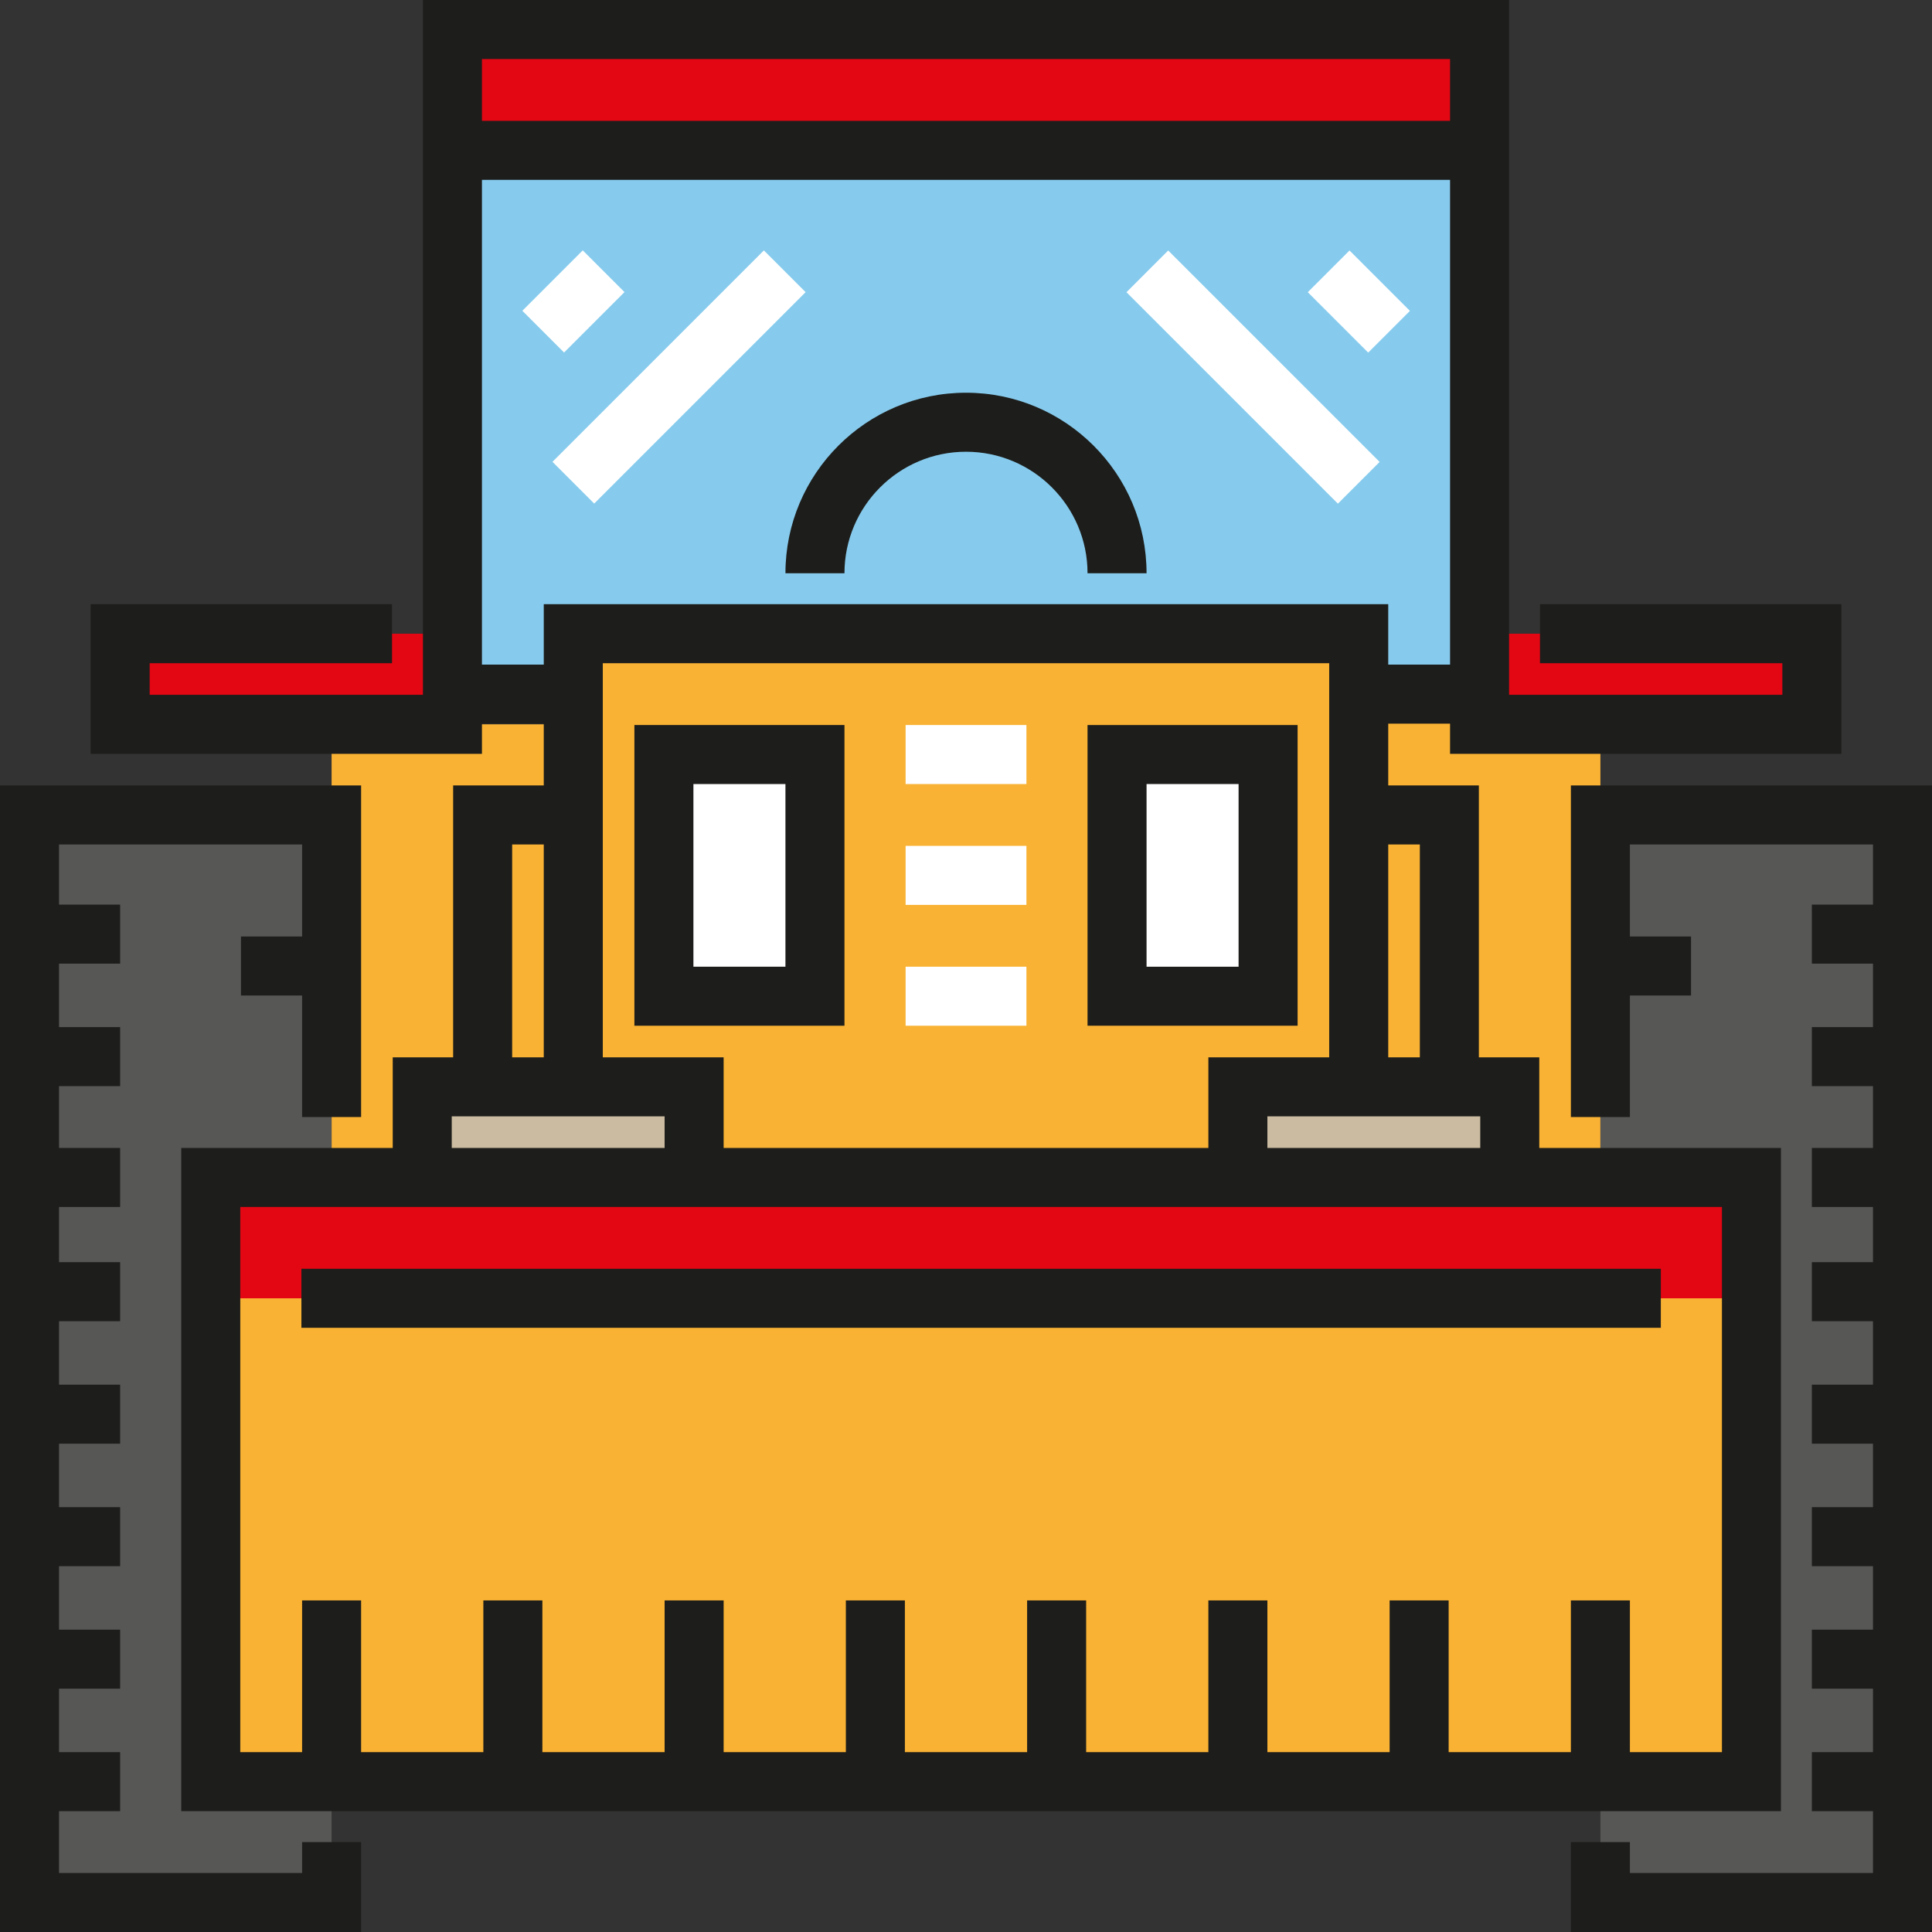
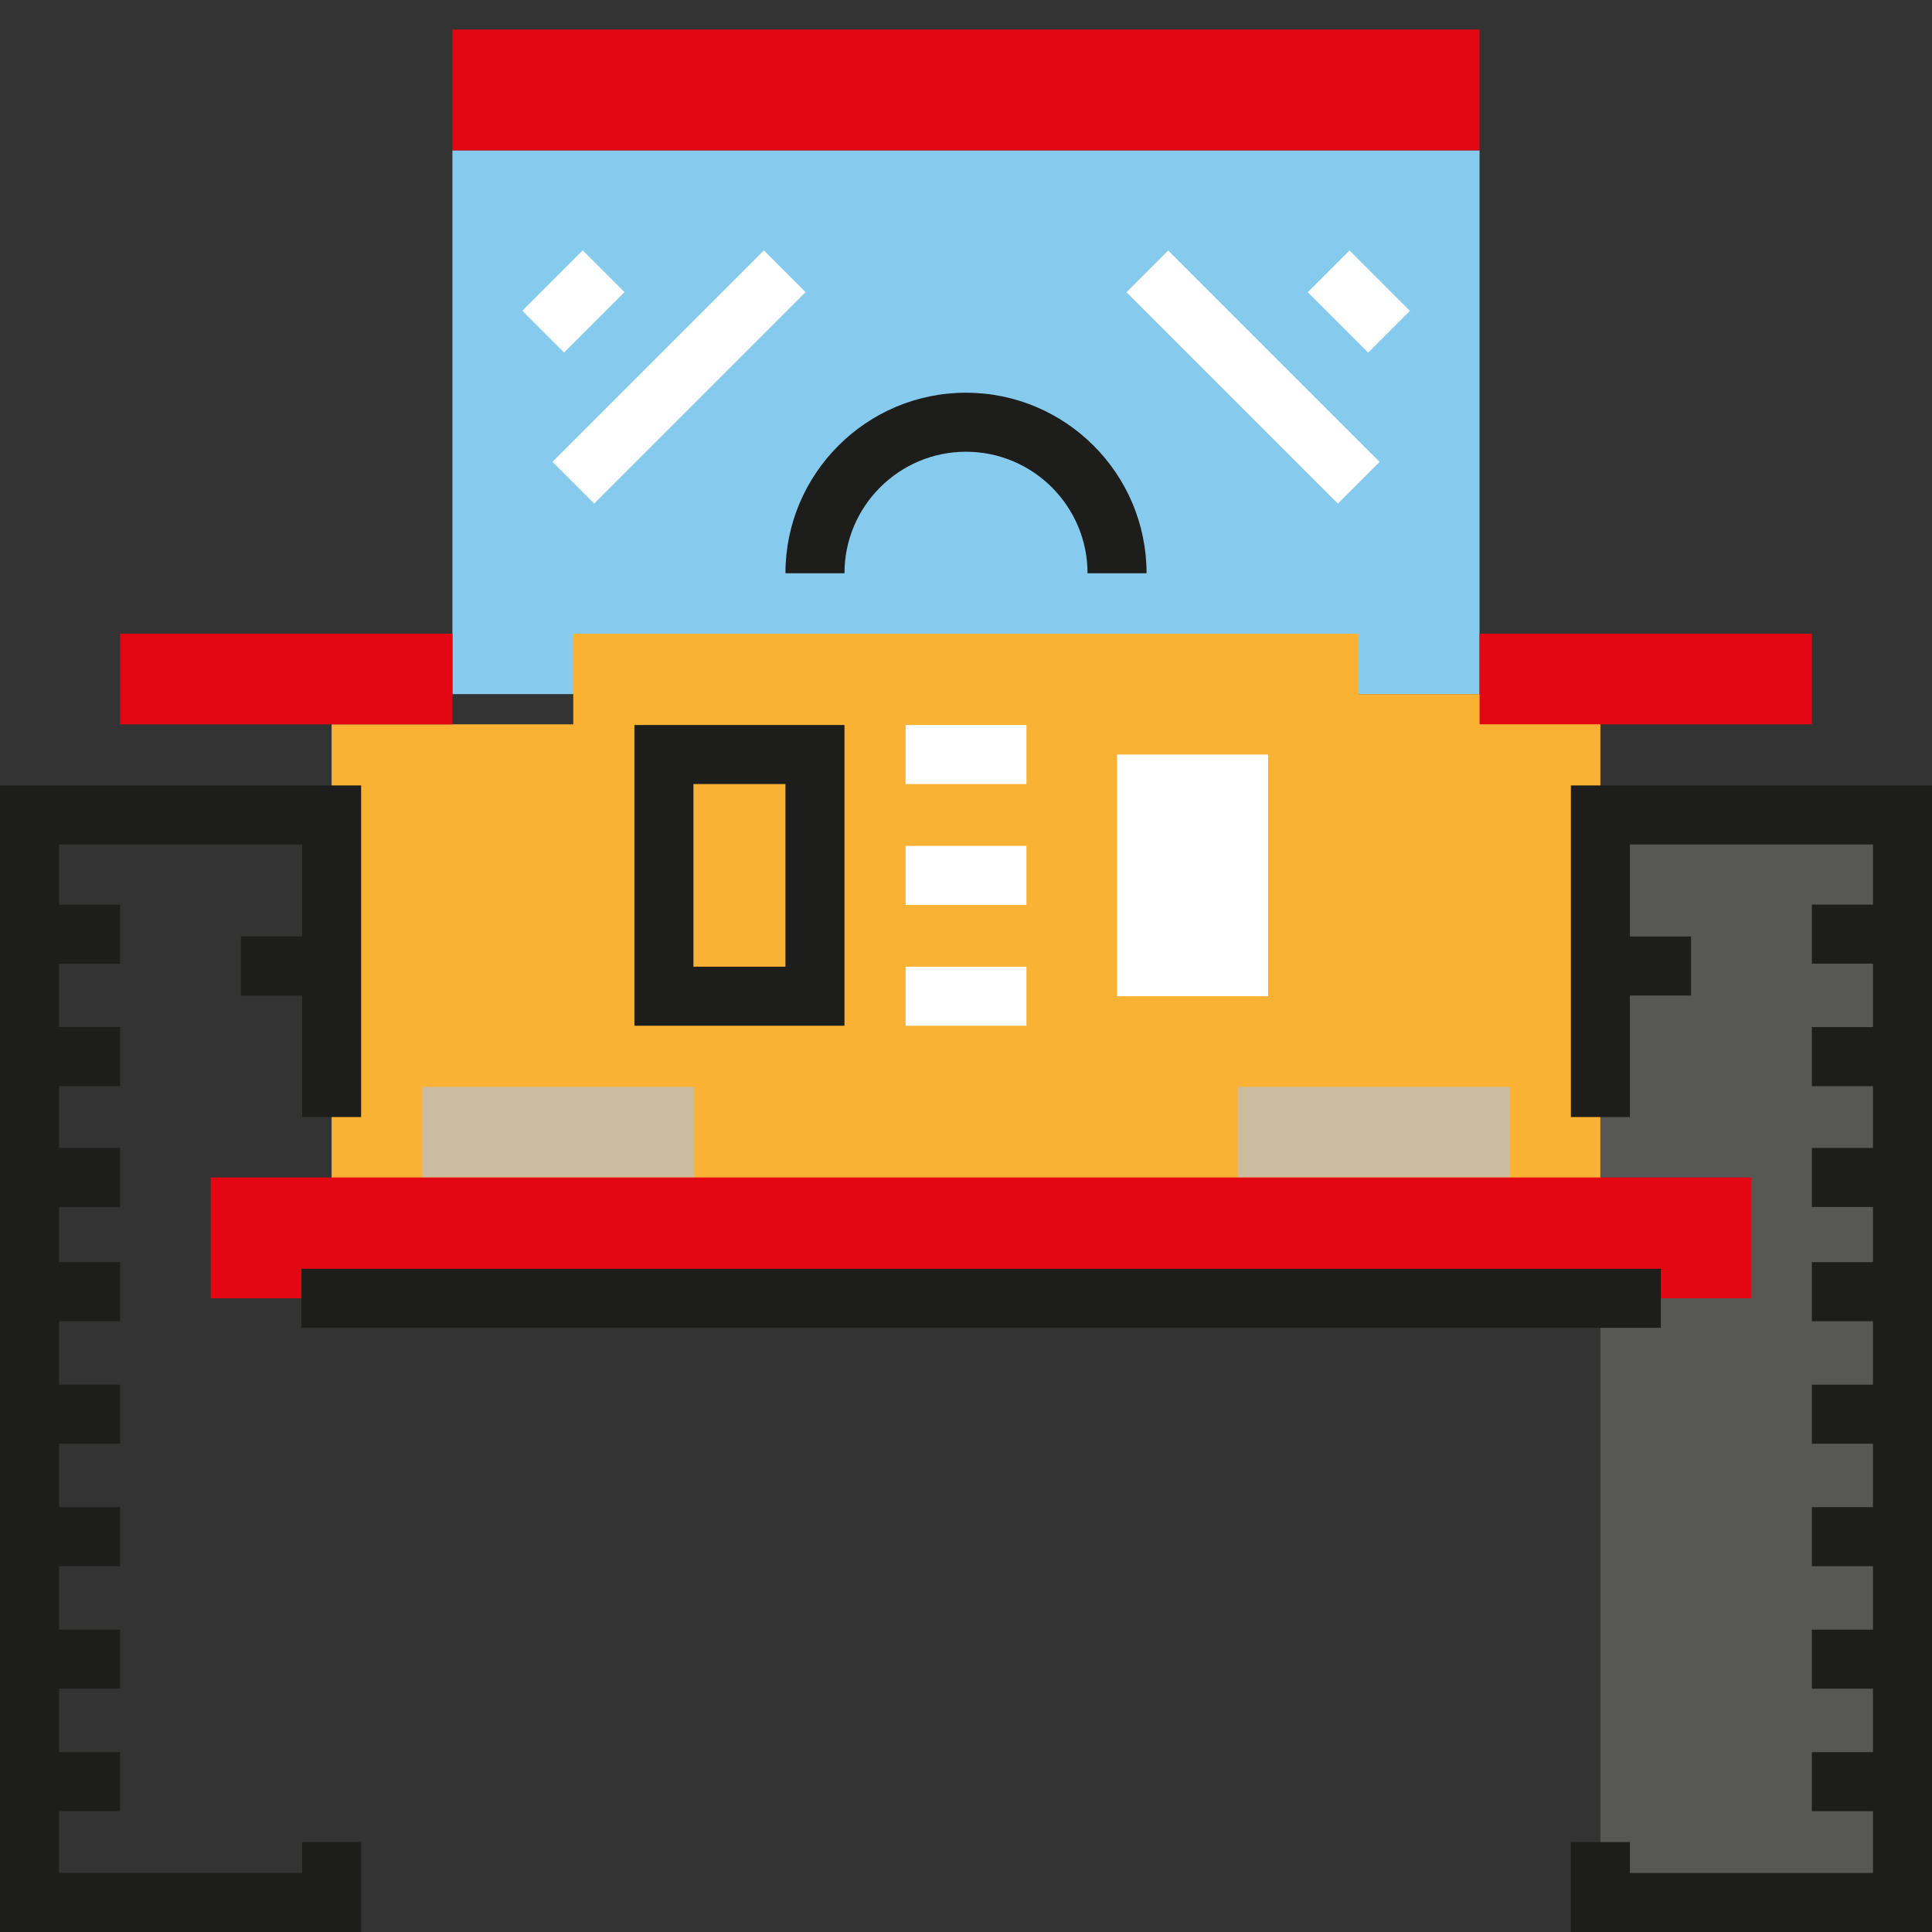
<svg xmlns="http://www.w3.org/2000/svg" version="1.1" id="Layer_1" viewBox="0 0 512 512" xml:space="preserve">
  <rect x="0" y="0" width="512" height="512" fill="#333333" stroke="none" />
  <rect x="119.898" y="39.844" style="fill:#86CBED;" width="272.194" height="144.1" />
  <polygon style="fill:#F9B233;" points="424.122,320.046 87.878,320.046 87.878,191.954 151.925,191.954 151.925,167.936   360.075,167.936 360.075,183.948 424.122,183.948 " />
  <rect x="31.838" y="167.938" style="fill:#E30613;" width="88.062" height="24.015" />
  <g>
-     <rect x="175.947" y="199.962" style="fill:#FFFFFF;" width="40.032" height="64.047" />
    <rect x="296.032" y="199.962" style="fill:#FFFFFF;" width="40.032" height="64.047" />
  </g>
  <g>
    <rect x="328.055" y="288.023" style="fill:#CBBBA0;" width="72.055" height="24.015" />
    <rect x="111.9" y="288.023" style="fill:#CBBBA0;" width="72.055" height="24.015" />
  </g>
  <g>
    <rect x="392.102" y="167.938" style="fill:#E30613;" width="88.062" height="24.015" />
    <rect x="119.898" y="7.821" style="fill:#E30613;" width="272.194" height="32.023" />
  </g>
  <g>
    <rect x="424.126" y="215.968" style="fill:#575756;" width="80.053" height="288.211" />
-     <rect x="7.821" y="215.968" style="fill:#575756;" width="80.053" height="288.211" />
  </g>
-   <rect x="55.851" y="312.038" style="fill:#F9B233;" width="408.297" height="160.117" />
  <rect x="55.851" y="312.038" style="fill:#E30613;" width="408.297" height="32.023" />
  <g>
    <path style="fill:#1D1D1B;" d="M303.85,151.924h-15.642c0-17.759-14.448-32.208-32.208-32.208s-32.208,14.448-32.208,32.208H208.15   c0-26.384,21.465-47.85,47.85-47.85C282.384,104.075,303.85,125.541,303.85,151.924z" />
    <path style="fill:#1D1D1B;" d="M223.792,271.827h-55.671v-79.688h55.671V271.827z M183.763,256.186h24.388V207.78h-24.388V256.186z   " />
-     <path style="fill:#1D1D1B;" d="M343.878,271.827h-55.671v-79.688h55.671V271.827z M303.85,256.186h24.388V207.78H303.85V256.186z" />
  </g>
  <g>
    <rect x="239.993" y="192.141" style="fill:#FFFFFF;" width="32.022" height="15.642" />
    <rect x="239.993" y="224.164" style="fill:#FFFFFF;" width="32.022" height="15.642" />
    <rect x="239.993" y="256.188" style="fill:#FFFFFF;" width="32.022" height="15.642" />
    <rect x="172.125" y="60.251" transform="matrix(-0.707 -0.707 0.707 -0.707 236.563 297.74)" style="fill:#FFFFFF;" width="15.641" height="79.25" />
    <rect x="144.109" y="68.546" transform="matrix(-0.707 -0.707 0.707 -0.707 202.909 243.766)" style="fill:#FFFFFF;" width="15.641" height="22.644" />
    <rect x="292.423" y="92.061" transform="matrix(-0.707 -0.707 0.707 -0.707 496.214 405.302)" style="fill:#FFFFFF;" width="79.25" height="15.641" />
    <rect x="348.76" y="72.046" transform="matrix(-0.707 -0.707 0.707 -0.707 558.224 390.957)" style="fill:#FFFFFF;" width="22.644" height="15.641" />
  </g>
  <g>
    <rect x="79.876" y="336.241" style="fill:#1D1D1B;" width="360.256" height="15.642" />
    <polygon style="fill:#1D1D1B;" points="80.058,496.358 15.642,496.358 15.642,479.977 31.838,479.977 31.838,464.335    15.642,464.335 15.642,447.516 31.838,447.516 31.838,431.875 15.642,431.875 15.642,415.055 31.838,415.055 31.838,399.413    15.642,399.413 15.642,382.593 31.838,382.593 31.838,366.952 15.642,366.952 15.642,350.132 31.838,350.132 31.838,334.49    15.642,334.49 15.642,319.861 31.838,319.861 31.838,304.22 15.642,304.22 15.642,287.838 31.838,287.838 31.838,272.196    15.642,272.196 15.642,255.376 31.838,255.376 31.838,239.735 15.642,239.735 15.642,223.792 80.058,223.792 80.058,248.179    63.861,248.179 63.861,263.821 80.058,263.821 80.058,296.029 95.699,296.029 95.699,208.15 0,208.15 0,512 95.699,512    95.699,488.169 80.058,488.169  " />
    <polygon style="fill:#1D1D1B;" points="416.301,208.15 416.301,296.029 431.942,296.029 431.942,263.821 448.139,263.821    448.139,248.179 431.942,248.179 431.942,223.792 496.358,223.792 496.358,239.735 480.162,239.735 480.162,255.376    496.358,255.376 496.358,272.196 480.162,272.196 480.162,287.838 496.358,287.838 496.358,304.22 480.162,304.22 480.162,319.861    496.358,319.861 496.358,334.49 480.162,334.49 480.162,350.132 496.358,350.132 496.358,366.952 480.162,366.952 480.162,382.593    496.358,382.593 496.358,399.413 480.162,399.413 480.162,415.055 496.358,415.055 496.358,431.875 480.162,431.875    480.162,447.516 496.358,447.516 496.358,464.335 480.162,464.335 480.162,479.977 496.358,479.977 496.358,496.358    431.942,496.358 431.942,488.169 416.301,488.169 416.301,512 512,512 512,208.15  " />
-     <path style="fill:#1D1D1B;" d="M112.08,184.133H39.659v-8.376h64.231v-15.642H24.017v39.659h103.705v-8.006h16.382v16.382h-24.017   v72.052h-16.011v24.017H48.034v175.757h423.937V304.22h-64.047v-24.017h-16.011V208.15h-24.017v-16.382h16.382v8.006h103.704   v-39.659H408.11v15.642h64.232v8.376H399.92V0H112.08V184.133z M352.255,280.203h-32.023v24.017H191.769v-24.017h-32.023V175.758   h192.509v104.445H352.255z M135.728,223.792h8.376v56.411h-8.376V223.792z M119.717,295.844h56.411v8.376h-56.411   C119.717,304.22,119.717,295.844,119.717,295.844z M456.33,464.335h-24.388v-40.213H416.3v40.213h-32.393v-40.213h-15.642v40.213   h-32.393v-40.213h-15.642v40.213h-32.393v-40.213h-15.642v40.213h-32.393v-40.213h-15.642v40.213h-32.393v-40.213h-15.642v40.213   h-32.393v-40.213h-15.642v40.213H95.699v-40.213H80.058v40.213H63.676V319.861H456.33V464.335z M392.283,304.22h-56.411v-8.376   h56.411V304.22z M376.272,223.792v56.411h-8.376v-56.411L376.272,223.792L376.272,223.792z M127.722,15.642h256.556v16.382H127.722   V15.642z M384.278,47.665v128.462h-16.382v-16.011H144.104v16.011h-16.382V47.665H384.278z" />
  </g>
</svg>